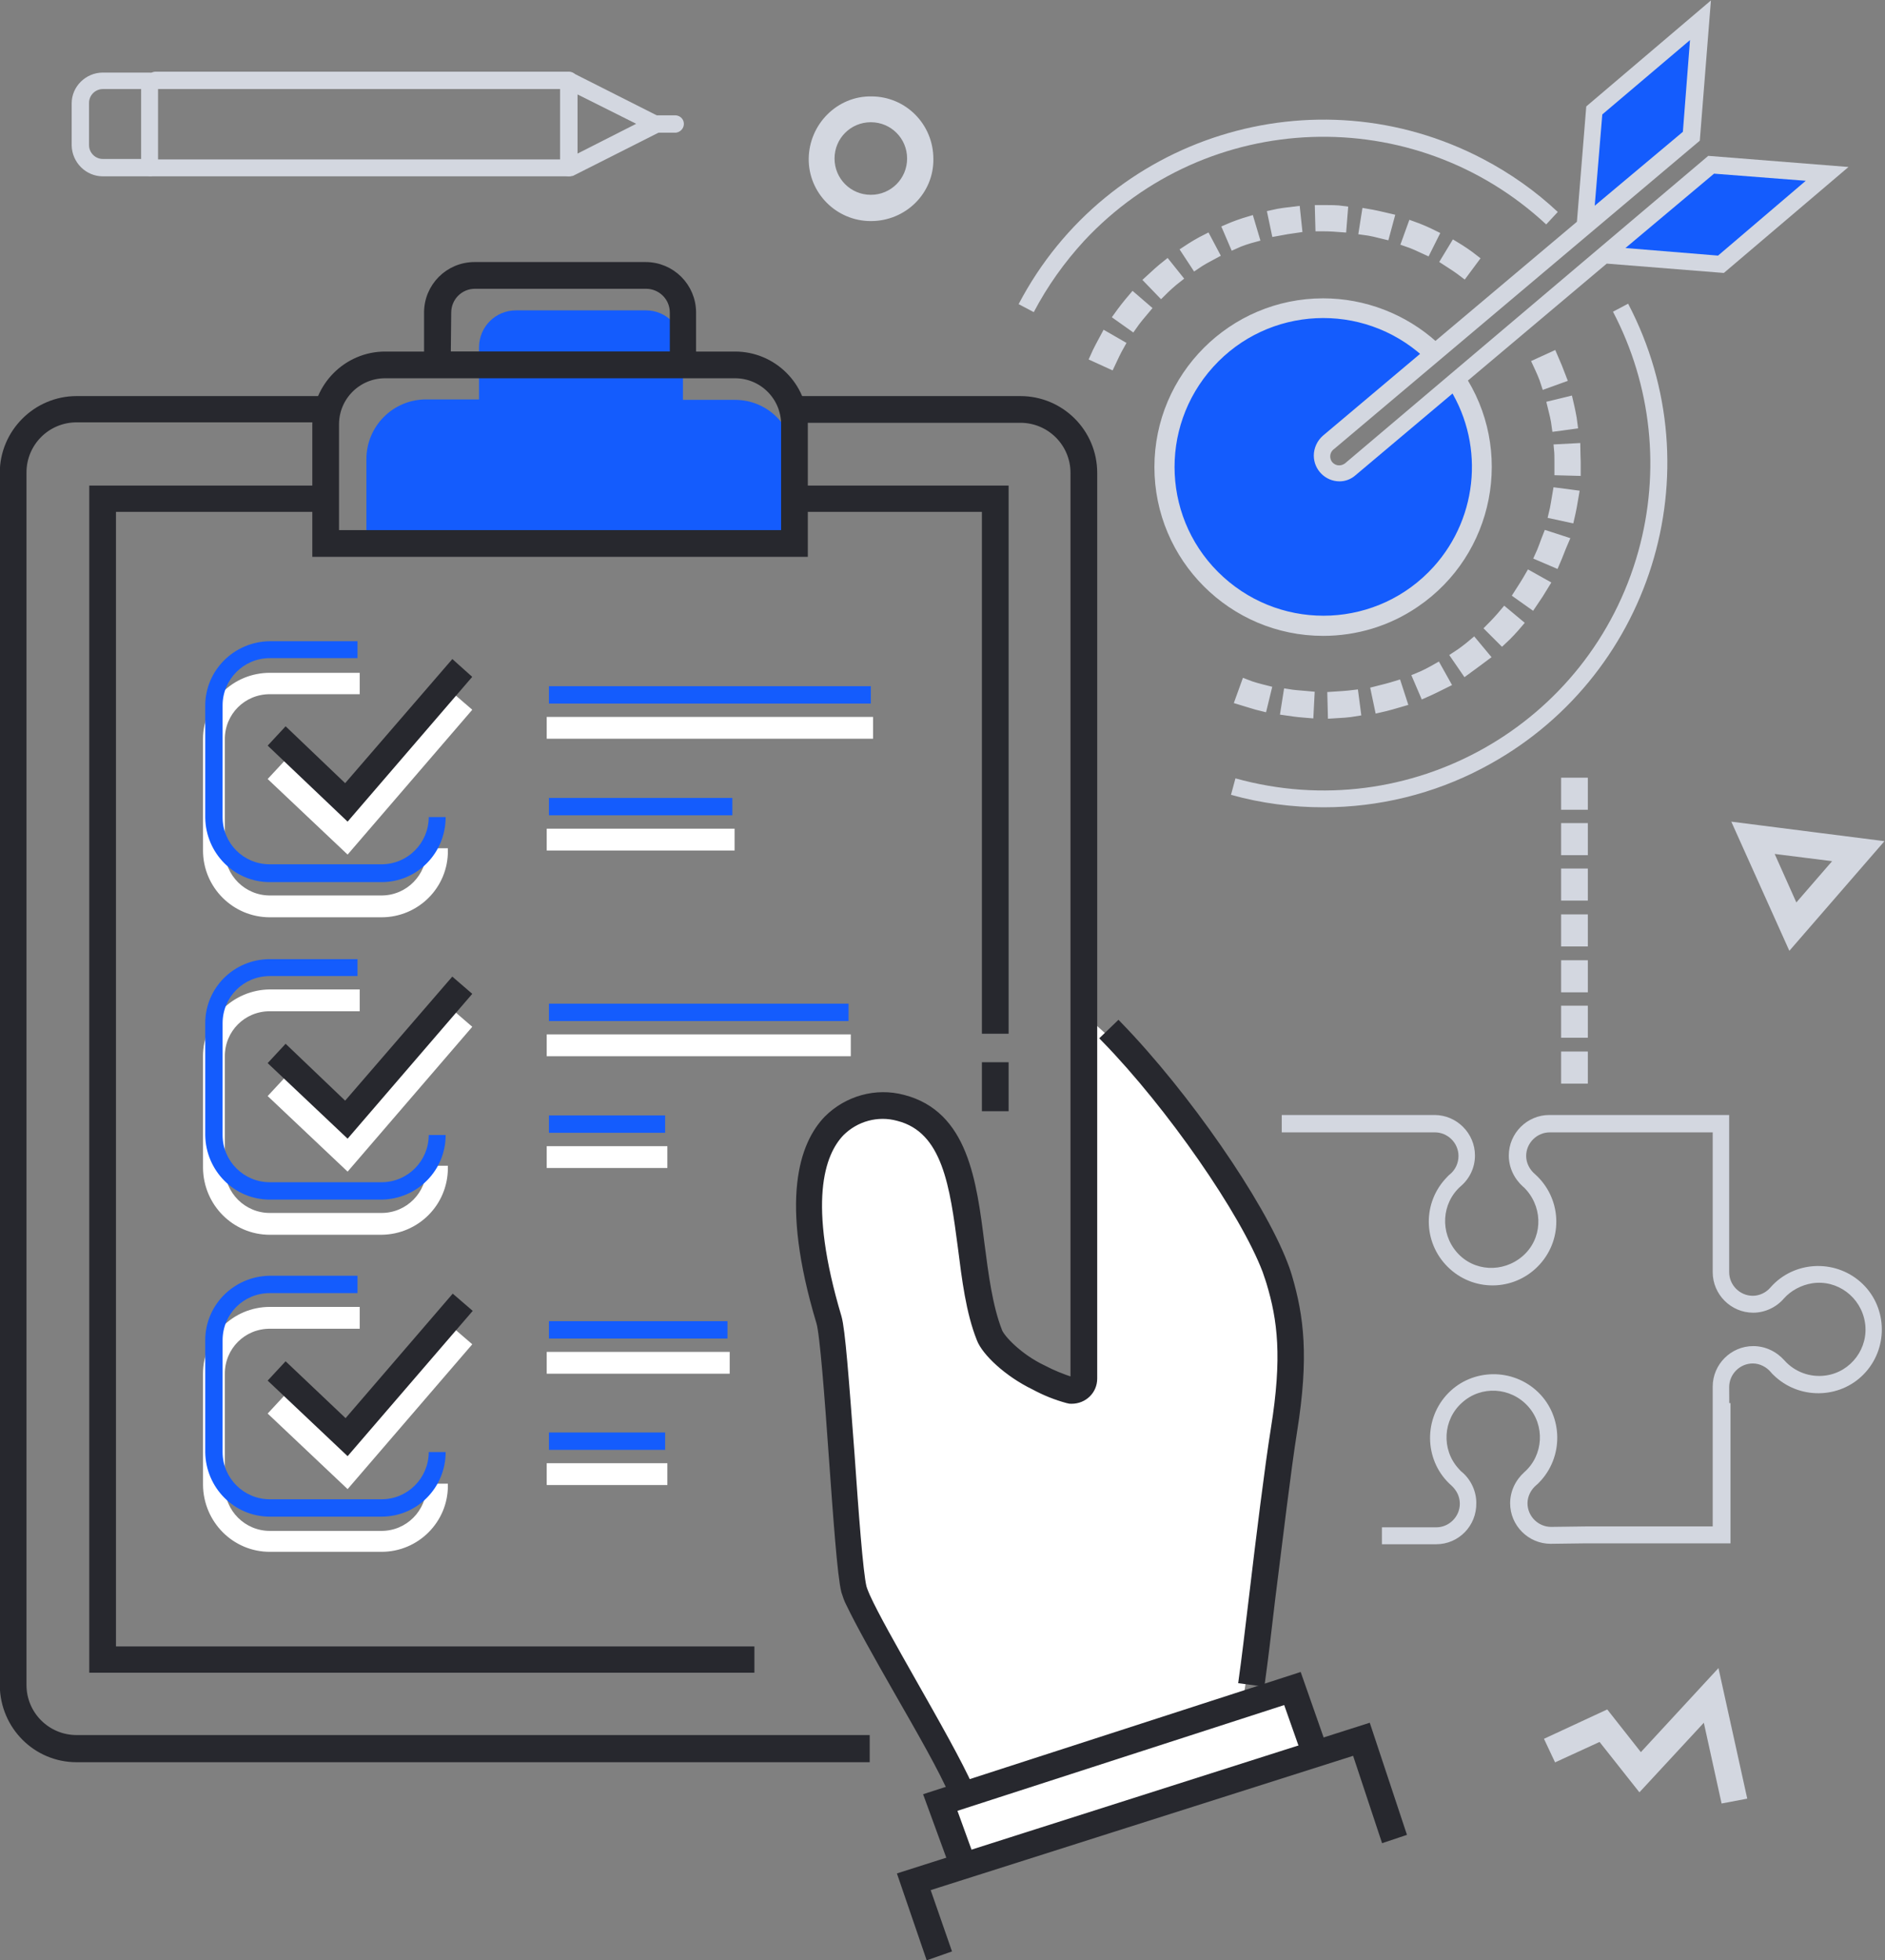
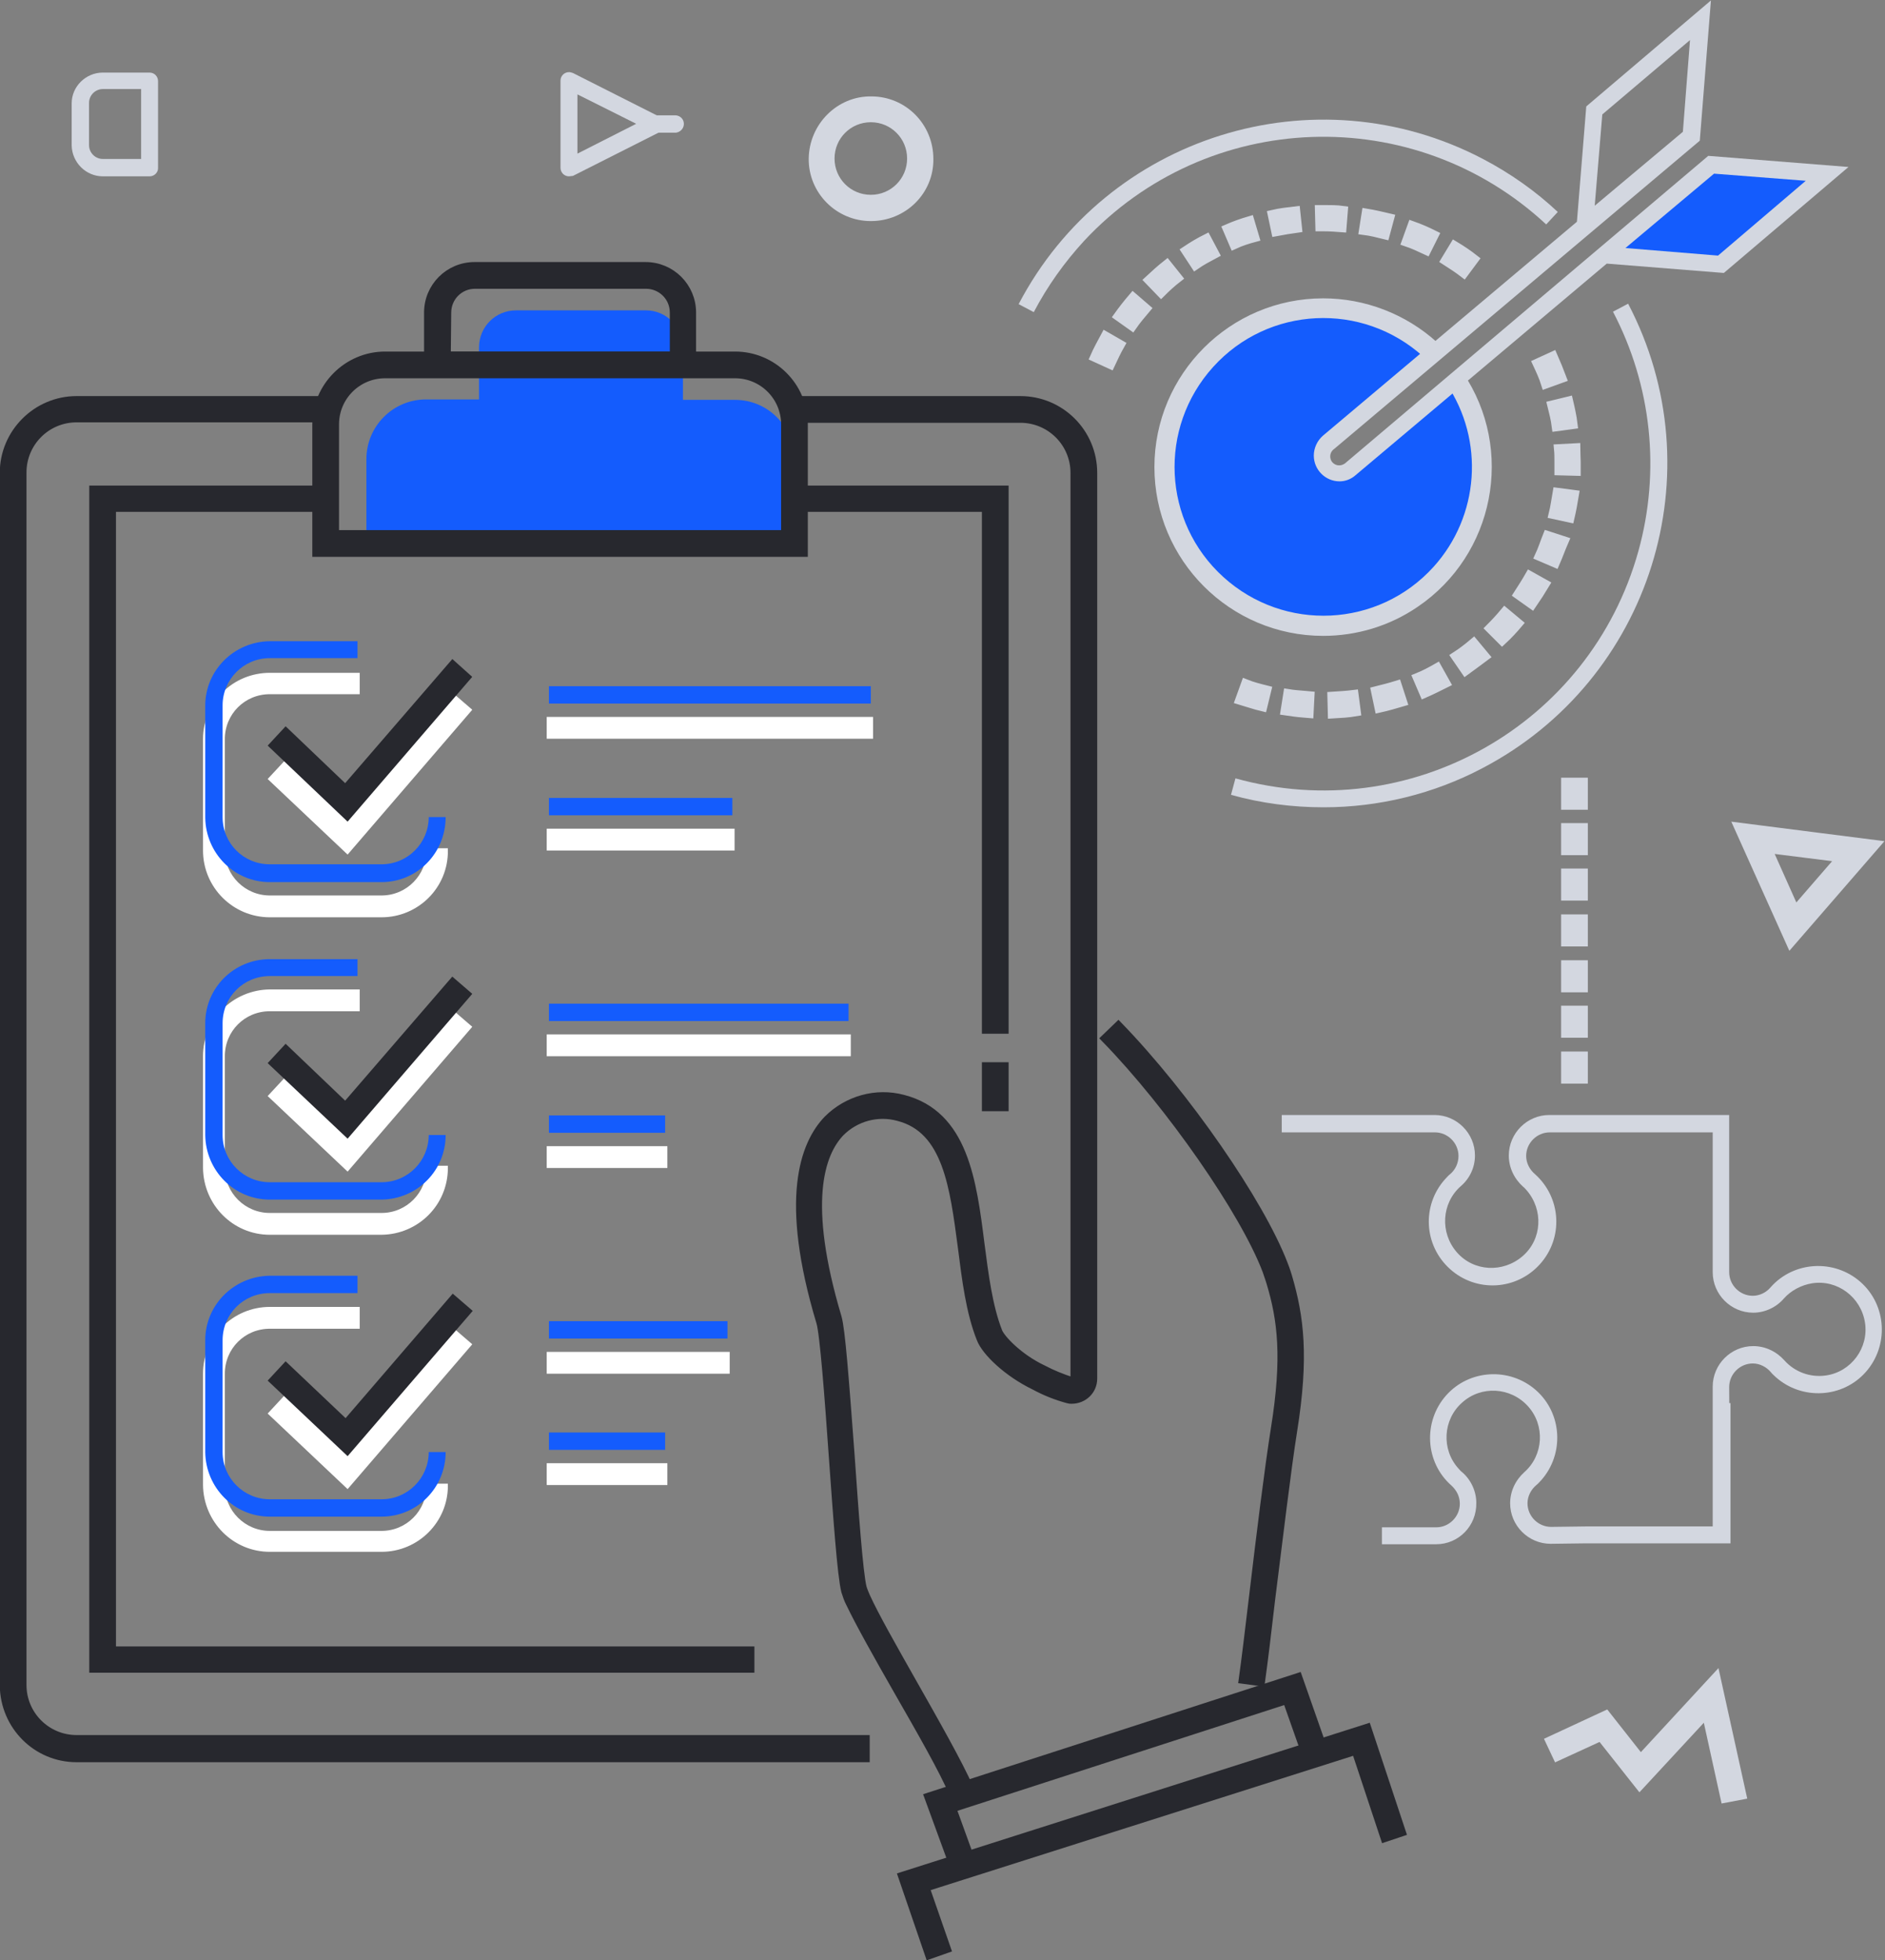
<svg xmlns="http://www.w3.org/2000/svg" version="1.1" id="Layer_1" x="0px" y="0px" viewBox="0 0 423.4 440.2" style="enable-background:new 0 0 423.4 440.2;" xml:space="preserve">
  <rect x="0" y="0" width="423.4" height="440.2" fill="#808080" stroke="none" />
  <style type="text/css">
	.st0{fill:#145CFD;}
	.st1{fill:#D3D7E0;}
	.st2{fill:#FFFFFF;}
	.st3{fill:#FFFFFF;stroke:#FFFFFF;stroke-miterlimit:10;}
	.st4{fill:#FFFFFF;stroke:#FFFFFF;stroke-width:2.1;stroke-miterlimit:10;}
	.st5{fill:#27282E;stroke:#27282E;stroke-width:2.1;stroke-miterlimit:10;}
	.st6{fill:#D3D7E0;stroke:#D3D7E0;stroke-width:2.1;stroke-miterlimit:10;}
</style>
  <g id="Layer_2_1_">
    <g id="Layer_1-2">
      <g id="Group_593">
        <g id="Group_536">
          <path id="Path_319" class="st0" d="M321.1,78.6c-14.6-13.2-37.1-12.1-50.3,2.5s-12.1,37.1,2.5,50.3      c14.6,13.2,37.1,12.1,50.3-2.5c11-12.2,12.3-30.3,3.1-43.9l-23.8,20.8l-5.7-0.9v-5.2L321.1,78.6z" />
          <path id="Path_320" class="st1" d="M297.2,142.8c-20.9,0-37.9-17-37.9-37.9s17-37.9,37.9-37.9c9.4,0,18.5,3.5,25.5,9.8l-3,3.3      c-13.7-12.4-34.8-11.4-47.2,2.3s-11.4,34.8,2.3,47.2s34.8,11.4,47.2-2.3c10.3-11.4,11.5-28.4,2.9-41.1l3.7-2.5      c11.7,17.3,7.1,40.9-10.2,52.6C312.1,140.6,304.7,142.8,297.2,142.8L297.2,142.8z" />
        </g>
-         <path id="Path_321" class="st0" d="M379.6,30.8l2.2-26.4l-24.4,20.4l-1.1,24.2L379.6,30.8z" />
        <path id="Path_322" class="st0" d="M410.2,39.3l-25.5-2.2l-24.4,20.5l25.6,1.7L410.2,39.3z" />
-         <path id="Path_323" class="st2" d="M216.3,403.1l-25.7-47.8l-4-57.5c0,0-11.7-36.7,0.5-47.4s27.7,2.2,29.2,20.9     c0.9,11.2,3.3,22.2,7.2,32.7l19.4,9.5v-86.3l16.5,15l25,36.8l4.3,14.9l-0.5,27.7l-8.8,59l12.1-1.4l5.6,13.2l-82.8,26.5l-2.6-15.2     L216.3,403.1z" />
        <g id="Group_592">
          <g id="Group_572">
            <g id="Group_549">
              <g id="Group_537">
                <rect id="Rectangle_192" x="123.3" y="161.5" class="st3" width="72.3" height="3.9" />
              </g>
              <g id="Group_538">
                <rect id="Rectangle_193" x="123.3" y="186.6" class="st3" width="41.2" height="3.9" />
              </g>
              <g id="Group_539">
                <rect id="Rectangle_194" x="123.3" y="232.8" class="st3" width="67.3" height="3.9" />
              </g>
              <g id="Group_540">
                <rect id="Rectangle_195" x="123.3" y="257.9" class="st3" width="26.1" height="3.9" />
              </g>
              <g id="Group_541">
                <rect id="Rectangle_196" x="123.3" y="304.1" class="st3" width="40.1" height="3.9" />
              </g>
              <g id="Group_542">
                <rect id="Rectangle_197" x="123.3" y="329.1" class="st3" width="26.1" height="3.9" />
              </g>
              <g id="Group_543">
                <path id="Path_324" class="st3" d="M85.7,205.5H60.6c-8,0-14.5-6.5-14.5-14.5v-25c0-8,6.5-14.4,14.5-14.4h19.7v3.8H60.6         c-5.9,0-10.6,4.7-10.6,10.6v25c0,5.9,4.8,10.6,10.6,10.6l0,0h25.1c5.9,0,10.6-4.8,10.6-10.6l0,0h3.8         C100.2,199,93.7,205.5,85.7,205.5z" />
              </g>
              <g id="Group_544">
                <path id="Path_325" class="st4" d="M78,190.4l-16.4-15.5l2.6-2.8l13.4,12.8l24.1-27.9l2.9,2.5L78,190.4z" />
              </g>
              <g id="Group_545">
                <path id="Path_326" class="st3" d="M85.7,276.8H60.6c-8,0-14.4-6.5-14.5-14.5v-25.1c0-8,6.5-14.4,14.5-14.5h19.7v3.9H60.6         c-5.9,0-10.6,4.7-10.6,10.6c0,0,0,0,0,0v25.1c0,5.9,4.8,10.6,10.6,10.6h25.1c5.9,0,10.6-4.8,10.6-10.6h3.8         C100.1,270.3,93.7,276.7,85.7,276.8z" />
              </g>
              <g id="Group_546">
                <path id="Path_327" class="st4" d="M78,261.6l-16.4-15.5l2.6-2.8l13.4,12.8l24.1-27.9l2.9,2.5L78,261.6z" />
              </g>
              <g id="Group_547">
                <path id="Path_328" class="st3" d="M85.7,348H60.6c-8,0-14.4-6.5-14.5-14.5v-25c0-8,6.5-14.5,14.5-14.5c0,0,0,0,0,0h19.7v3.9         H60.6c-5.9,0-10.6,4.7-10.6,10.6c0,0,0,0,0,0.1v25.1c0,5.9,4.8,10.6,10.6,10.6h25.1c5.9,0,10.6-4.8,10.6-10.6h3.8         C100.1,341.5,93.7,348,85.7,348z" />
              </g>
              <g id="Group_548">
                <path id="Path_329" class="st4" d="M78,332.9l-16.4-15.5l2.6-2.8l13.4,12.8l24.1-27.9l2.9,2.5L78,332.9z" />
              </g>
            </g>
            <path id="Path_330" class="st0" d="M165.1,89.8h-11.7V78.1c0-4.6-3.7-8.4-8.3-8.4c0,0,0,0,0,0h-29.2c-4.6,0-8.3,3.7-8.3,8.3       v11.7H95.7c-7.4,0-13.4,6-13.4,13.4V122h96.1v-18.8C178.4,95.8,172.5,89.8,165.1,89.8z" />
            <g id="Group_550">
              <path id="Path_331" class="st5" d="M194.3,394.7H17.2c-8.9,0-16.1-7.2-16.2-16.2V106.2C1,97.3,8.3,90,17.2,90c0,0,0,0,0,0        h56.4v3.8H17.2c-6.8,0-12.3,5.5-12.3,12.3c0,0,0,0,0,0v272.3c0,6.8,5.5,12.3,12.3,12.3h177.1V394.7z" />
            </g>
            <g id="Group_551">
              <path id="Path_332" class="st5" d="M168.4,374.6H21.1V110.1h52.1v3.8H25v256.9h143.4V374.6z" />
            </g>
            <g id="Group_552">
              <path id="Path_333" class="st5" d="M225.5,231.1h-3.9V113.9h-43.2v-3.8h47.1V231.1z" />
            </g>
            <g id="Group_553">
              <rect id="Rectangle_198" x="221.6" y="239.6" class="st5" width="3.9" height="8.9" />
            </g>
            <g id="Group_554">
              <path id="Path_334" class="st5" d="M180.4,124H71.2V95.3c0-8.4,6.9-15.3,15.3-15.3h78.6c8.4,0,15.3,6.8,15.3,15.3V124z         M75.1,120.1h101.4V95.3c0-6.3-5.1-11.4-11.4-11.4H86.5c-6.3,0-11.4,5.1-11.4,11.4V120.1z" />
            </g>
            <g id="Group_555">
              <rect id="Rectangle_199" x="123.3" y="154.1" class="st0" width="72.3" height="3.9" />
            </g>
            <g id="Group_556">
              <rect id="Rectangle_200" x="123.3" y="179.2" class="st0" width="41.2" height="3.9" />
            </g>
            <g id="Group_557">
              <rect id="Rectangle_201" x="123.3" y="225.4" class="st0" width="67.3" height="3.9" />
            </g>
            <g id="Group_558">
              <rect id="Rectangle_202" x="123.3" y="250.5" class="st0" width="26.1" height="3.9" />
            </g>
            <g id="Group_559">
              <rect id="Rectangle_203" x="123.3" y="296.7" class="st0" width="40.1" height="3.9" />
            </g>
            <g id="Group_560">
              <rect id="Rectangle_204" x="123.3" y="321.7" class="st0" width="26.1" height="3.9" />
            </g>
            <g id="Group_561">
              <path id="Path_335" class="st0" d="M85.7,198.1H60.6c-8,0-14.4-6.5-14.5-14.5v-25.1c0-8,6.5-14.4,14.5-14.5h19.7v3.8H60.6        c-5.9,0-10.6,4.8-10.6,10.6v25.1c0,5.9,4.7,10.6,10.6,10.6h25.1c5.9,0,10.6-4.8,10.6-10.6h3.8        C100.1,191.6,93.7,198.1,85.7,198.1z" />
            </g>
            <g id="Group_562">
              <path id="Path_336" class="st5" d="M214.4,403.1c-2.3-5.5-7.6-14.7-12.7-23.6c-4.4-7.7-8.5-15-10.6-19.4        c-0.5-0.9-0.8-1.9-1.1-2.8c-0.9-3.6-1.8-16.6-2.8-30.4c-0.9-12.8-2-27.4-2.8-30c-8.3-27.6-3.7-39.9,1.6-45.4        c4.4-4.4,10.8-6.2,16.8-4.6c13.6,3.5,15.5,18.3,17.3,32.6c0.9,6.9,1.8,14,4,19.6c0.6,1.6,4.6,5.9,10.1,8.5        c2.1,1.1,4.3,2,6.5,2.7h0.1c0.4,0,0.7-0.4,0.7-0.8V106.2c0-6.8-5.5-12.3-12.3-12.3h-51.3V90h51.3c8.9,0,16.2,7.2,16.2,16.2        v203.4c0,2.6-2.1,4.6-4.7,4.6c-0.3,0-0.5,0-0.8-0.1c-2.6-0.7-5.1-1.7-7.5-3c-6-2.9-10.9-7.6-12-10.5c-2.4-6-3.3-13.4-4.2-20.5        c-1.8-13.6-3.4-26.6-14.4-29.4c-4.7-1.3-9.7,0.1-13.1,3.5c-4.6,4.8-8.4,15.9-0.7,41.7c0.8,2.8,1.6,13.5,2.9,30.8        c0.9,13,1.9,26.5,2.7,29.8c0.2,0.7,0.5,1.4,0.8,2.1c2,4.4,6.1,11.6,10.4,19.2c5.1,9,10.4,18.3,12.9,24L214.4,403.1z" />
            </g>
            <g id="Group_563">
              <path id="Path_337" class="st5" d="M283.1,377.6l-3.8-0.5c0.6-4.3,1.4-10.9,2.3-18.5c1.6-13.5,3.5-28.9,4.9-37.7        c2.6-16.1,1.5-24.6-1-32.9c0,0-0.4-1.3-0.9-2.7c-5-13.2-21.6-37.1-36.2-52.1l2.8-2.7c15.1,15.6,31.7,39.6,37,53.4        c0.6,1.5,1,2.9,1,2.9c2.6,8.9,3.8,17.8,1.1,34.6c-1.4,8.8-3.2,24.1-4.9,37.5C284.5,366.7,283.7,373.3,283.1,377.6z" />
            </g>
            <g id="Group_564">
              <path id="Path_338" class="st5" d="M78,183l-16.4-15.6l2.6-2.8l13.4,12.8l24.1-27.9l2.9,2.6L78,183z" />
            </g>
            <g id="Group_565">
              <path id="Path_339" class="st0" d="M85.7,269.4H60.6c-8,0-14.4-6.5-14.5-14.5v-25.1c0-8,6.5-14.4,14.5-14.4h19.7v3.8H60.6        c-5.9,0-10.6,4.7-10.6,10.6c0,0,0,0,0,0v25.1c0,5.9,4.8,10.6,10.6,10.6h25.1c5.9,0,10.6-4.8,10.6-10.6l0,0h3.8        C100.1,262.9,93.7,269.3,85.7,269.4z" />
            </g>
            <g id="Group_566">
              <path id="Path_340" class="st5" d="M78,254.2l-16.4-15.5l2.6-2.8l13.4,12.8l24.1-27.9l2.9,2.5L78,254.2z" />
            </g>
            <g id="Group_567">
              <path id="Path_341" class="st0" d="M85.7,340.6H60.6c-8,0-14.4-6.5-14.5-14.5v-25.1c0-8,6.5-14.4,14.5-14.5h19.7v3.9H60.6        c-5.9,0-10.6,4.7-10.6,10.6v25.1c0,5.9,4.8,10.6,10.6,10.6h25.1c5.9,0,10.6-4.8,10.6-10.6h3.8        C100.1,334.1,93.7,340.6,85.7,340.6z" />
            </g>
            <g id="Group_568">
              <path id="Path_342" class="st5" d="M78,325.5L61.6,310l2.6-2.8L77.7,320l24.1-28l2.9,2.5L78,325.5z" />
            </g>
            <g id="Group_569">
              <path id="Path_343" class="st5" d="M155.3,83.8h-59V70.2c0-5.7,4.6-10.3,10.3-10.3H145c5.7,0,10.3,4.6,10.3,10.3v0V83.8z         M100.2,80h51.3v-9.8c0-3.6-2.9-6.4-6.4-6.4c0,0,0,0,0,0h-38.4c-3.6,0-6.4,2.9-6.4,6.4L100.2,80z" />
            </g>
            <g id="Group_570">
              <path id="Path_344" class="st5" d="M215.1,421.1l-6.4-17.5l82.8-26.8l6.1,17.4l-3.6,1.3l-4.9-13.9L213.7,406l5,13.8        L215.1,421.1z" />
            </g>
            <g id="Group_571">
              <path id="Path_345" class="st5" d="M208.8,438.9l-6-17.5L307,388.2l7.7,23.2l-3.6,1.2l-6.5-19.6l-96.9,30.8l4.8,13.8        L208.8,438.9z" />
            </g>
          </g>
          <g id="Group_575">
            <g id="Group_573">
              <path id="Path_346" class="st1" d="M322.6,346.8h-12.2V343h12.2c2.9,0,5.3-2.4,5.3-5.3c0-1.6-0.7-3-1.9-4.1        c-5.9-5.2-6.4-14.3-1.2-20.2s14.3-6.4,20.2-1.2c5.9,5.2,6.4,14.3,1.2,20.2c-0.4,0.4-0.7,0.8-1.1,1.1c-1.2,1-2,2.5-2,4.1        c0,2.9,2.4,5.3,5.3,5.3l7.7-0.1h28.8v-27.7h3.8v31.5H356l-7.7,0.1c-5,0-9.1-4.1-9.1-9.1c0-2.7,1.2-5.2,3.2-7        c4.3-3.8,4.7-10.5,0.8-14.8s-10.5-4.7-14.8-0.8c-4.3,3.8-4.7,10.5-0.8,14.8c0.3,0.3,0.5,0.6,0.8,0.8c2,1.7,3.2,4.3,3.2,6.9        C331.7,342.7,327.6,346.8,322.6,346.8C322.6,346.8,322.6,346.8,322.6,346.8z" />
            </g>
            <g id="Group_574">
              <path id="Path_347" class="st1" d="M388.6,345.2h-3.9v-33.8c0-5,4.1-9.1,9.1-9.1c2.7,0,5.2,1.2,7,3.2c2.3,2.6,5.8,3.9,9.3,3.4        c5.7-0.8,9.7-6.2,8.8-11.9s-6.2-9.7-11.9-8.8c-2.4,0.4-4.7,1.6-6.3,3.4c-1.7,2-4.3,3.2-6.9,3.2c-5,0-9.1-4.1-9.1-9.1v-31.4        h-36.6c-2.9,0-5.3,2.4-5.3,5.3c0,1.6,0.8,3.1,2,4.1c5.9,5.3,6.4,14.3,1.1,20.2c-5.3,5.9-14.3,6.4-20.2,1.1        c-5.9-5.3-6.4-14.3-1.1-20.2c0.4-0.4,0.7-0.8,1.1-1.1c1.2-1,1.9-2.5,1.9-4.1c0-2.9-2.4-5.3-5.3-5.3h-34.4v-3.9h34.3        c5,0,9.1,4.1,9.1,9.1c0,2.7-1.2,5.2-3.2,6.9c-4.3,3.8-4.7,10.4-0.9,14.8s10.4,4.7,14.8,0.9s4.7-10.4,0.9-14.8c0,0,0,0,0,0        c-0.3-0.3-0.5-0.6-0.8-0.8c-2-1.8-3.2-4.3-3.2-7c0-5,4.1-9.1,9.1-9.1h40.4v35.3c0,2.9,2.4,5.3,5.3,5.3c1.5,0,3-0.7,4-1.9        c5.2-5.9,14.3-6.4,20.2-1.2s6.4,14.3,1.2,20.2c-5.2,5.9-14.3,6.4-20.2,1.2c-0.4-0.4-0.8-0.7-1.1-1.1c-1-1.2-2.5-2-4.1-2        c-2.9,0-5.3,2.4-5.3,5.3L388.6,345.2z" />
            </g>
          </g>
          <g id="Group_582">
            <g id="Group_577">
              <g id="Group_576">
                <path id="Path_348" class="st1" d="M300.9,108.1c-3.2,0-5.8-2.6-5.8-5.8c0-1.7,0.8-3.4,2.1-4.5l57-48l2.1-25.9l28-23.8         l-2.5,31.5l-0.6,0.5l-81.5,68.7c-0.9,0.6-1.2,1.8-0.6,2.8c0.6,0.9,1.8,1.2,2.8,0.6c0.1-0.1,0.2-0.1,0.3-0.2l0.1-0.1L383.7,35         l31.5,2.5l-28,23.8l-26.3-2.1l-56.4,47.5C303.5,107.6,302.2,108.1,300.9,108.1z M365.1,55.7l20.8,1.7l19.7-16.8L385,39         L365.1,55.7z M359.9,25.7l-1.7,20.5L378,29.6L379.6,9L359.9,25.7z" />
              </g>
            </g>
            <g id="Group_578">
              <path id="Path_349" class="st6" d="M299.3,160.3l-0.1-3.9c1.6-0.1,3.3-0.2,4.9-0.4l0.5,3.8        C302.9,160.1,301.1,160.2,299.3,160.3z M294,160.2l-1.2-0.1c-1.4-0.1-2.7-0.3-4.1-0.5l0.6-3.8c1.2,0.2,2.5,0.3,3.8,0.4        l1.1,0.1L294,160.2z M309.8,159l-0.8-3.8c1.6-0.4,3.2-0.8,4.8-1.3l1.2,3.7C313.3,158.1,311.6,158.6,309.8,159L309.8,159z         M283.6,158.7c-1.7-0.4-3.4-1-5.1-1.5l1.3-3.6c1.5,0.6,3.1,1,4.7,1.4L283.6,158.7z M319.9,155.7l-1.5-3.5        c1.5-0.6,3-1.4,4.4-2.2l1.9,3.4C323.1,154.2,321.5,155,319.9,155.7L319.9,155.7z M329.2,150.6l-2.2-3.2c1.4-0.9,2.7-1.9,4-3        l2.5,3C332,148.5,330.6,149.6,329.2,150.6L329.2,150.6z M337.4,143.8l-2.7-2.7c1.2-1.2,2.3-2.4,3.3-3.6l3,2.5        C339.9,141.3,338.7,142.6,337.4,143.8L337.4,143.8z M344.1,135.7l-3.1-2.2c0.9-1.4,1.8-2.8,2.6-4.2l3.4,1.9        C346.1,132.7,345.2,134.1,344.1,135.7L344.1,135.7z M349.3,126.4l-3.5-1.5c0.7-1.5,1.2-3.1,1.8-4.6l3.7,1.2        C350.6,123.1,350,124.8,349.3,126.4L349.3,126.4z M352.6,116.3l-3.7-0.8c0.4-1.6,0.6-3.2,0.9-4.9l3.8,0.5        C353.3,112.9,353,114.6,352.6,116.3L352.6,116.3z M354,105.8l-3.8-0.1c0-0.7,0-1.4,0-2c0-1,0-1.9-0.1-2.9l3.8-0.2        c0,1,0.1,2.1,0.1,3.1C354,104.4,354,105.1,354,105.8L354,105.8z M349.6,95.8c-0.2-1.6-0.6-3.2-1-4.8l3.7-0.9        c0.4,1.7,0.8,3.5,1,5.2L349.6,95.8z M347.2,86.2c-0.5-1.6-1.2-3.1-1.9-4.6l3.5-1.6c0.7,1.6,1.4,3.3,2,4.9L347.2,86.2z" />
            </g>
            <g id="Group_579">
              <path id="Path_350" class="st6" d="M249.4,81.8l-3.5-1.6c0.7-1.6,1.6-3.2,2.4-4.7l3.3,1.9C250.8,78.8,250.1,80.3,249.4,81.8z         M254.3,73.2l-3.1-2.2c1-1.4,2.1-2.8,3.3-4.2l2.9,2.5C256.3,70.6,255.2,71.9,254.3,73.2L254.3,73.2z M260.8,65.7l-2.7-2.8        c1.3-1.2,2.6-2.4,4-3.5l2.4,3C263.2,63.4,261.9,64.6,260.8,65.7L260.8,65.7z M328.8,61.3c-1.3-1-2.7-1.9-4.1-2.8l2-3.3        c1.5,0.9,3,1.9,4.4,3L328.8,61.3z M268.5,59.5l-2.1-3.2c1.5-1,3-1.9,4.6-2.7l1.8,3.4C271.3,57.8,269.8,58.6,268.5,59.5z         M320.4,56.2c-1.5-0.7-3-1.4-4.5-1.9l1.3-3.6c1.7,0.6,3.3,1.3,4.9,2.1L320.4,56.2z M277.2,54.9l-1.5-3.5        c1.6-0.7,3.3-1.3,5-1.8l1.1,3.7C280.3,53.7,278.7,54.2,277.2,54.9L277.2,54.9z M311.1,52.7c-1.6-0.4-3.2-0.8-4.8-1l0.6-3.8        c1.8,0.3,3.5,0.7,5.2,1.1L311.1,52.7z M286.6,52l-0.8-3.8c1.7-0.4,3.5-0.6,5.2-0.8l0.4,3.8C289.9,51.4,288.2,51.7,286.6,52z         M301.4,51.1c-1.3-0.1-2.7-0.2-4-0.2h-0.9l-0.1-3.8h1c1.5,0,2.9,0,4.3,0.2L301.4,51.1z" />
            </g>
            <g id="Group_580">
              <path id="Path_351" class="st1" d="M297.3,181.3c-7,0-14-0.9-20.8-2.8l1-3.7c39.1,10.9,79.6-11.9,90.5-51        c5-18,3-37.2-5.7-53.8l3.4-1.8c19.8,37.8,5.1,84.5-32.7,104.3C322,178.3,309.7,181.3,297.3,181.3z" />
            </g>
            <g id="Group_581">
              <path id="Path_352" class="st1" d="M232.2,70.1l-3.4-1.8c19.8-37.8,66.5-52.4,104.3-32.6c6.1,3.2,11.8,7.2,16.8,11.9l-2.6,2.8        c-29.7-27.6-76.1-26-103.8,3.7C239.1,58.9,235.3,64.2,232.2,70.1L232.2,70.1z" />
            </g>
          </g>
          <g id="Group_583">
            <path id="Path_353" class="st6" d="M355.6,242.3h-3.9v-5.1h3.9V242.3z M355.6,232h-3.9v-5.1h3.9V232z M355.6,221.8h-3.9v-5.1       h3.9V221.8z M355.6,211.5h-3.9v-5.1h3.9V211.5z M355.6,201.2h-3.9v-5.1h3.9V201.2z M355.6,191h-3.9v-5.1h3.9V191z M355.6,180.8       h-3.9v-5.1h3.9V180.8z" />
          </g>
          <g id="Group_584">
            <path id="Path_354" class="st6" d="M402.2,211.6l-11.6-25.8l30.6,3.9L402.2,211.6z M396.9,190.5l6.3,14.1l10.4-12L396.9,190.5z       " />
          </g>
          <g id="Group_585">
            <path id="Path_355" class="st6" d="M387.5,403.8l-4.2-19.1l-15,16.2l-8.7-11l-9.8,4.5l-1.6-3.4l12.5-5.8l7.8,9.9l16.9-18.3       l5.8,26.3L387.5,403.8z" />
          </g>
          <g id="Group_586">
            <path id="Path_356" class="st6" d="M195.6,48.6c-7.2,0-13-5.9-12.9-13s5.9-13,13-12.9c7.2,0,12.9,5.8,12.9,13       C208.7,42.8,202.9,48.6,195.6,48.6C195.7,48.6,195.7,48.6,195.6,48.6z M195.6,26.4c-5.1,0-9.2,4.1-9.2,9.2s4.1,9.2,9.2,9.2       c5.1,0,9.2-4.1,9.2-9.2c0,0,0,0,0,0l0,0C204.8,30.5,200.7,26.4,195.6,26.4z" />
          </g>
          <g id="Group_591">
            <g id="Group_587">
-               <path id="Path_357" class="st1" d="M127.8,39.6H33.9c-1.1,0-1.9-0.9-1.9-1.9c0-1.1,0.9-1.9,1.9-1.9h91.9V20H35.1        c-1.1,0.1-2-0.7-2.1-1.8s0.7-2,1.8-2.1c0.1,0,0.2,0,0.3,0h92.7c1.1,0,1.9,0.9,1.9,1.9c0,0,0,0,0,0v19.6        C129.7,38.7,128.8,39.6,127.8,39.6z" />
-             </g>
+               </g>
            <g id="Group_588">
              <path id="Path_358" class="st1" d="M33.6,39.6H23.1c-3.8,0-6.9-3.1-7-6.9v-9.5c0-3.8,3.2-6.9,7-6.9h10.5        c1.1,0,1.9,0.9,1.9,1.9v19.6C35.5,38.7,34.7,39.6,33.6,39.6z M23.1,20c-1.7,0-3.1,1.4-3.1,3.1l0,0v9.5c0,1.7,1.4,3.1,3.1,3.1        h8.6V20H23.1z" />
            </g>
            <g id="Group_589">
              <path id="Path_359" class="st1" d="M127.8,39.6c-1.1,0-1.9-0.9-1.9-1.9l0,0V18.1c0-1.1,0.9-1.9,1.9-1.9c0.3,0,0.6,0.1,0.9,0.2        l19.4,9.8c0.9,0.5,1.3,1.6,0.9,2.6c0,0,0,0,0,0c-0.2,0.4-0.5,0.7-0.9,0.9l-19.4,9.8C128.4,39.5,128.1,39.6,127.8,39.6z         M129.7,21.2v13.3l13.2-6.7L129.7,21.2z" />
            </g>
            <g id="Group_590">
              <path id="Path_360" class="st1" d="M151.8,29.8h-7c-1.1-0.1-1.9-1-1.8-2.1c0.1-1,0.8-1.7,1.8-1.8h7c1.1,0.1,1.9,1,1.8,2.1        C153.5,29,152.7,29.7,151.8,29.8z" />
            </g>
          </g>
        </g>
      </g>
    </g>
  </g>
</svg>